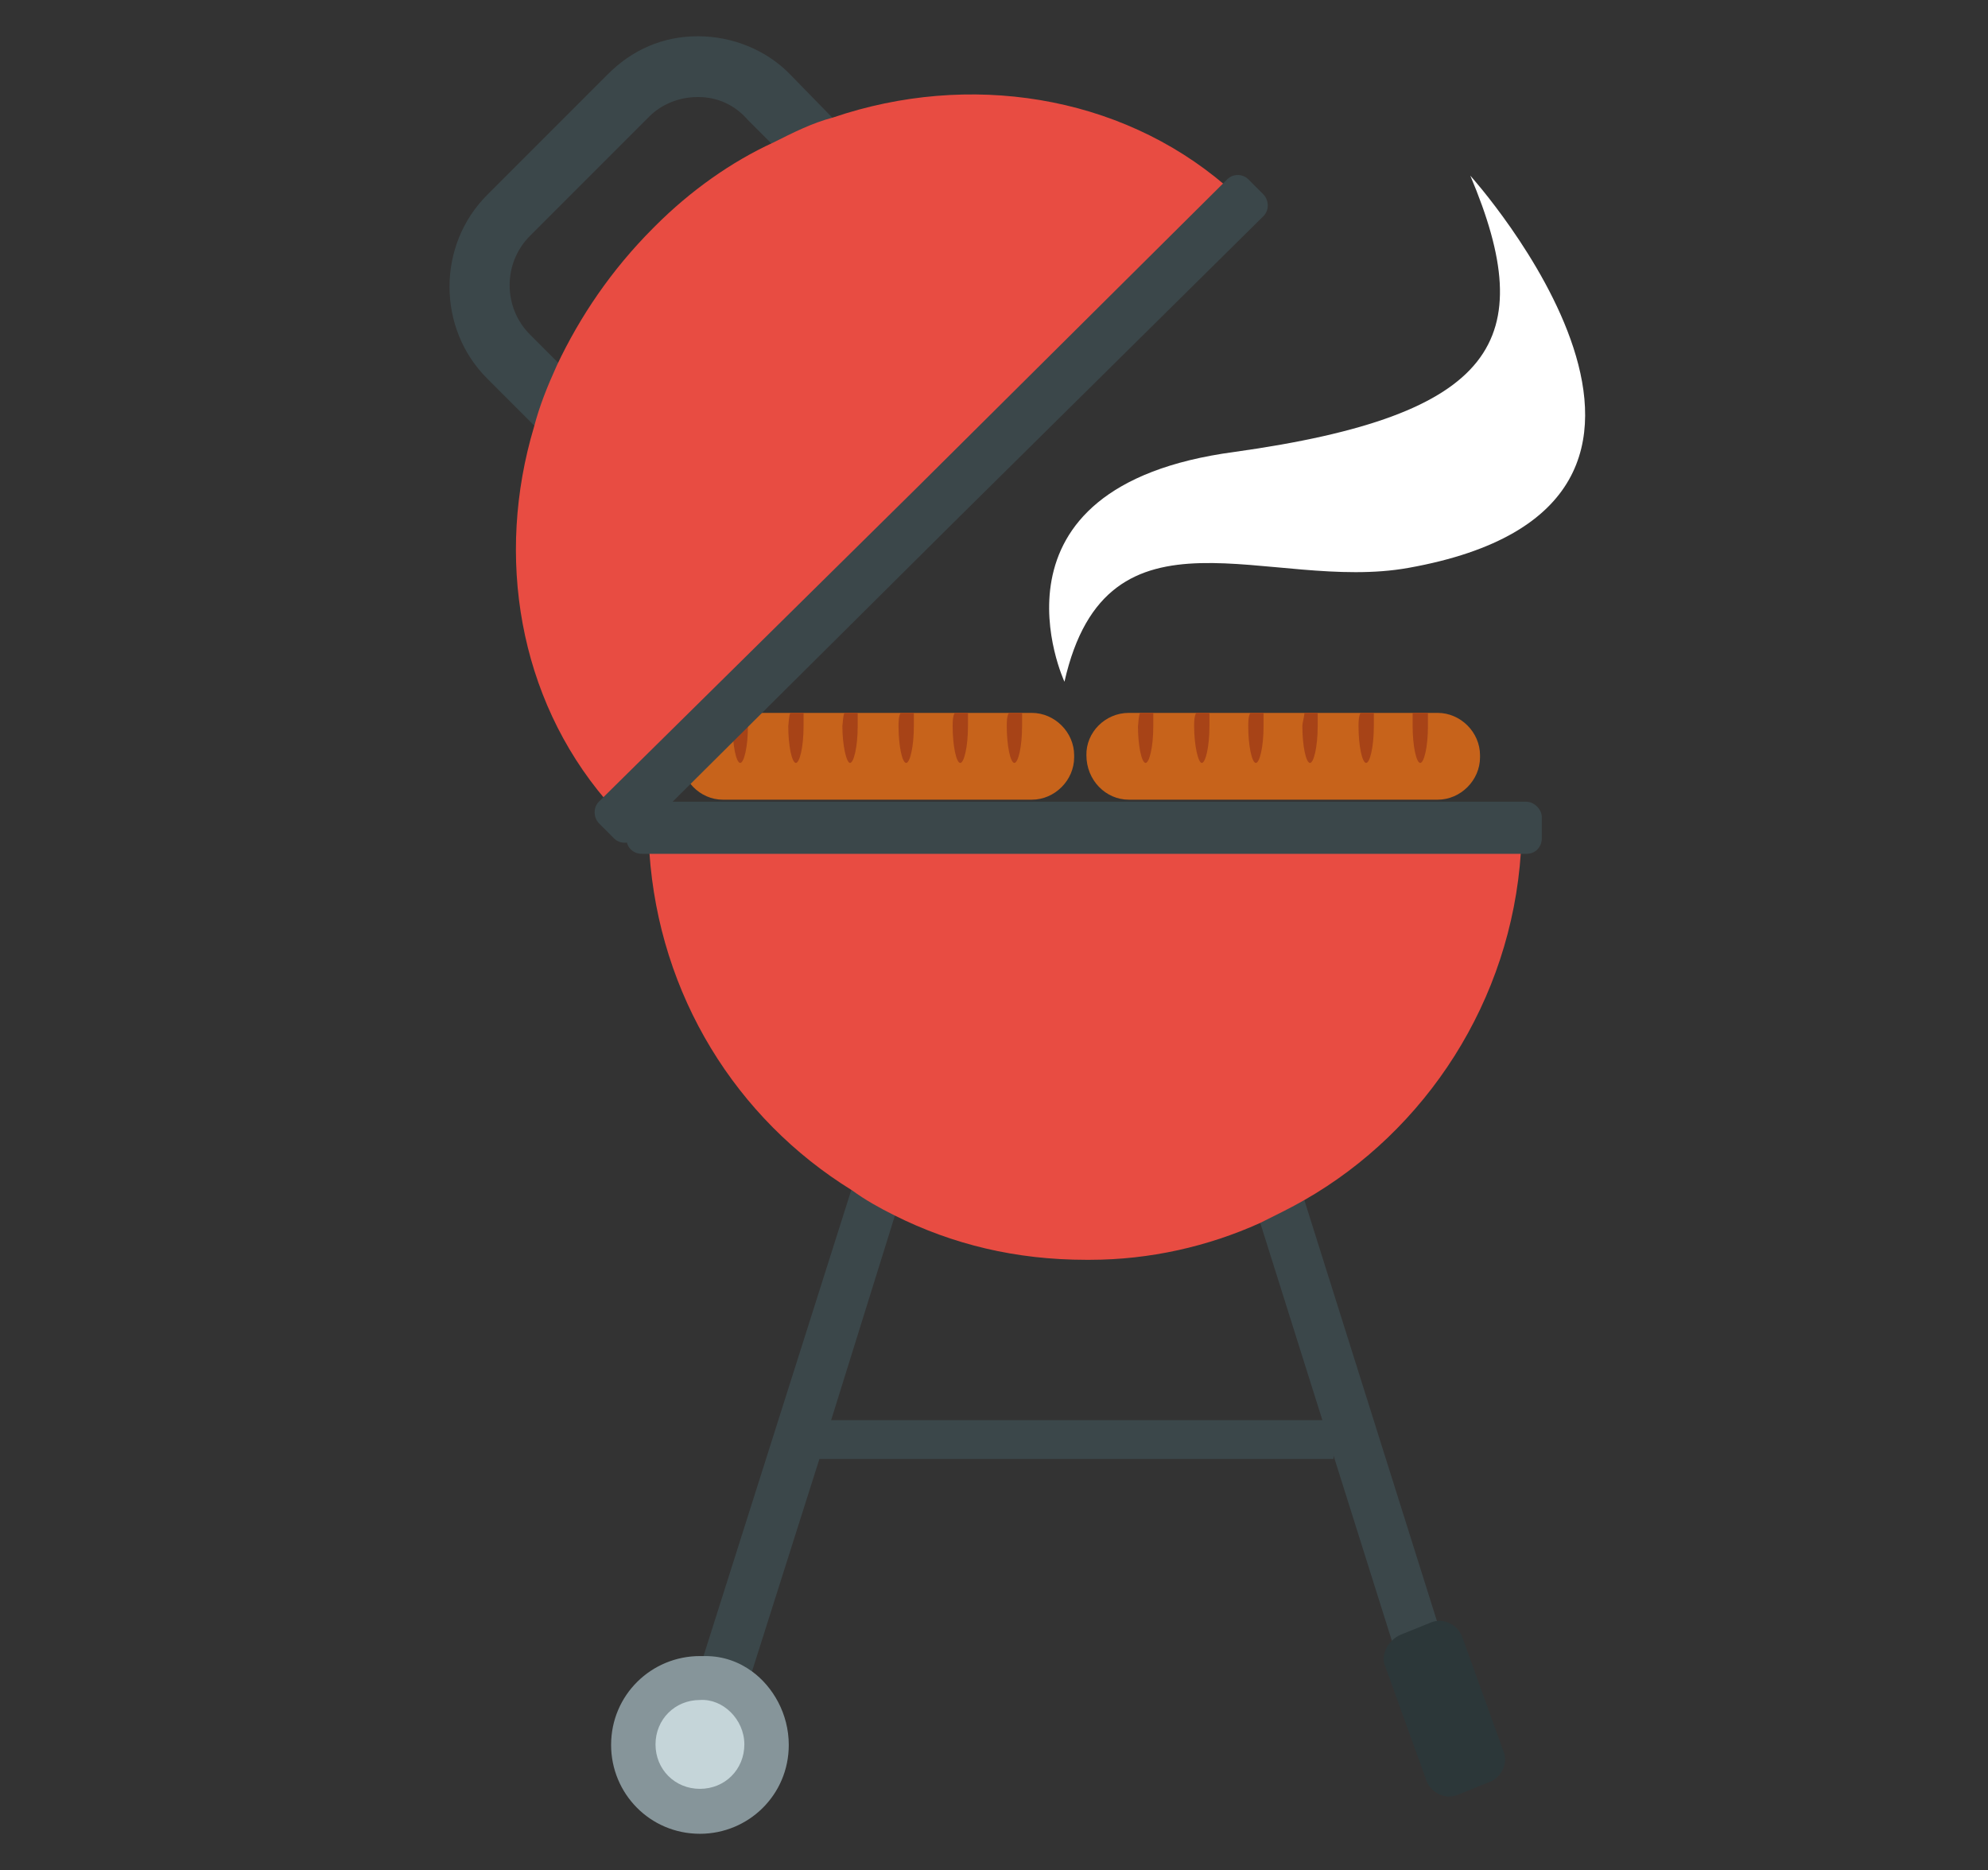
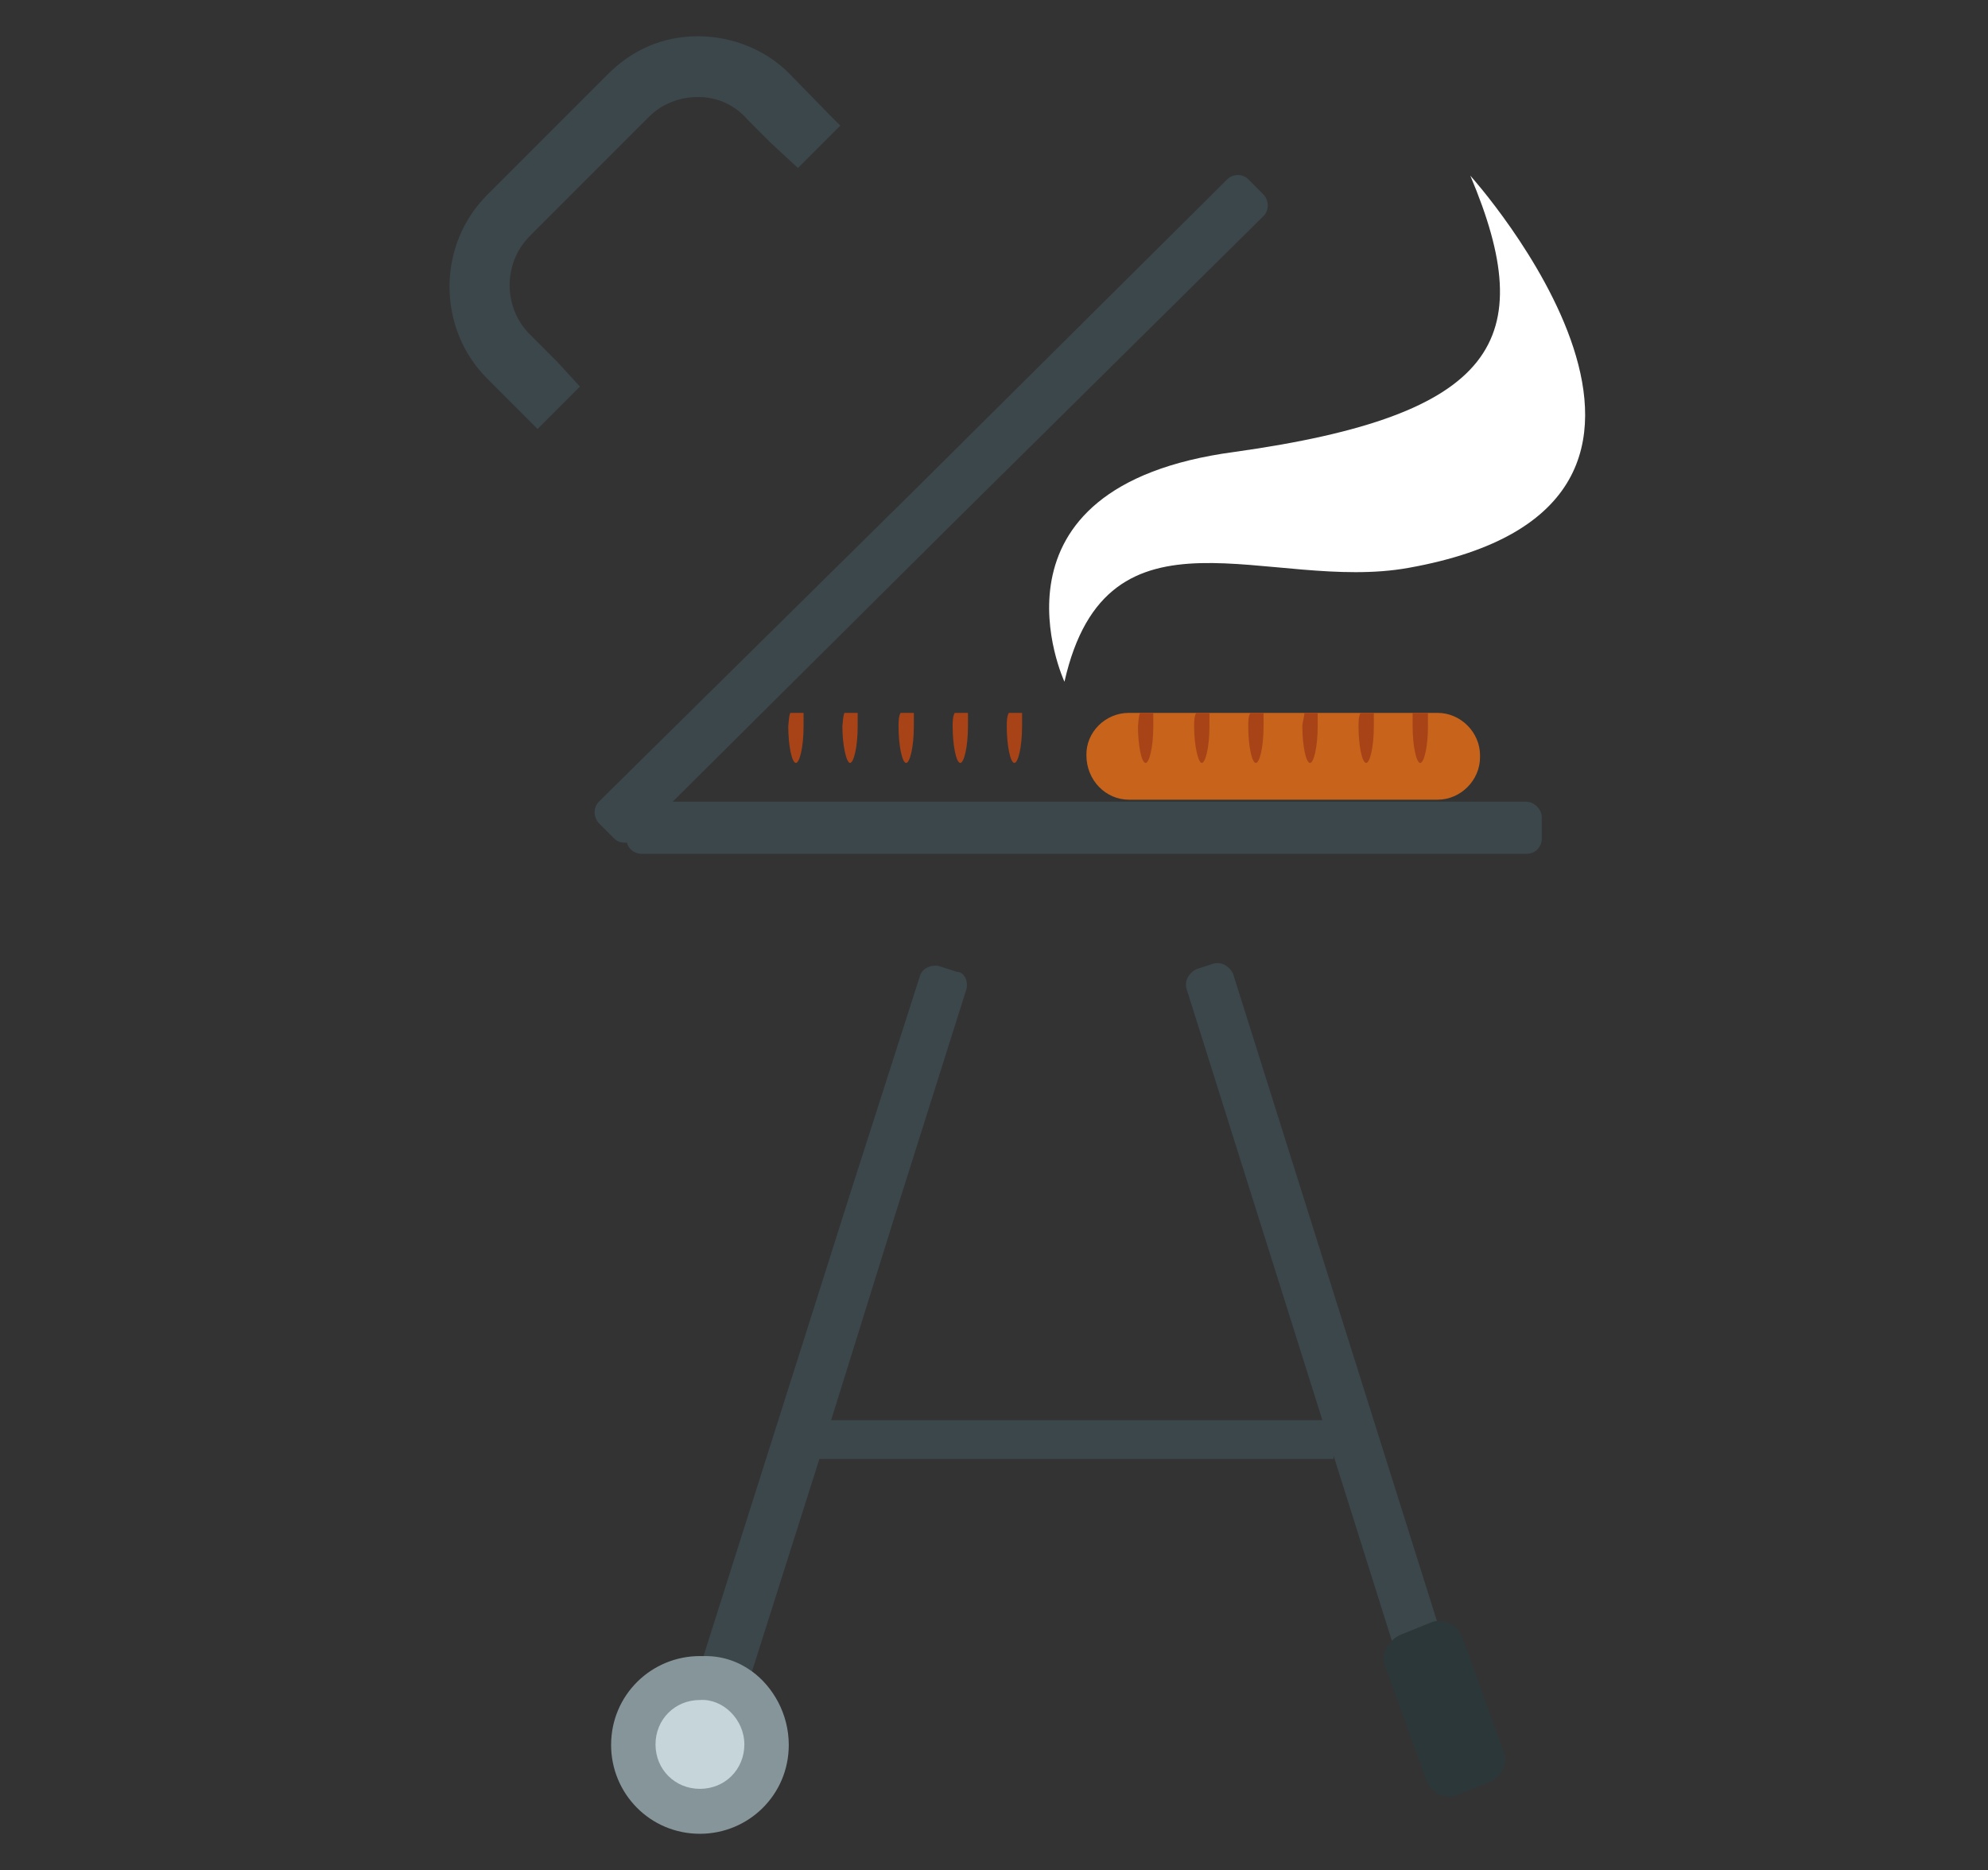
<svg xmlns="http://www.w3.org/2000/svg" id="Calque_1" x="0px" y="0px" viewBox="0 0 389.4 366.2" style="enable-background:new 0 0 389.4 366.2;" xml:space="preserve">
  <rect x="0" y="0" width="389.4" height="366.2" fill="#333333" stroke="none" />
  <style type="text/css">	.st0{fill:#3B474A;}	.st1{fill:#86959A;}	.st2{fill:#C5D5D9;}	.st3{fill:#2C3739;}	.st4{fill:#E84C42;}	.st5{fill:#C7631B;}	.st6{fill:#A74317;}	.st7{fill:#FFFFFF;}</style>
  <g>
    <g>
      <g>
        <path class="st0" d="M289.2,342l-47.7-151.4c-0.8-1.5-2.3-2.3-3.8-1.9l-3.4,1.1c-1.5,0.8-2.3,2.3-1.9,3.8l47.7,151.4    c0.8,1.5,2.3,2.3,3.8,1.9l3.4-1.1C288.8,345.1,289.6,343.5,289.2,342z" />
      </g>
    </g>
    <g>
      <g>
        <path class="st0" d="M187.4,190.3l-3.4-1.1c-1.5-0.4-3.4,0.4-3.8,1.9l-13.6,42.4l-28.8,90.8l-2.6,8.7l-2.6,9.1    c-0.4,1.5,0.4,3.4,1.9,3.8l3.4,1.1c1.5,0.4,3.4-0.4,3.8-1.9l2.6-8.3l3-9.5l13.2-41.6l2.3-7.6l12.5-40.1l14-44.3    C189.7,192.2,188.9,190.3,187.4,190.3z" />
      </g>
    </g>
    <g>
      <g>
        <path class="st1" d="M147.3,327.3c-2.6-1.9-5.7-3-9.1-3c-0.4,0-0.8,0-1.1,0c-9.5,0-17.4,7.6-17.4,17.4c0,9.5,7.6,17.4,17.4,17.4    c9.5,0,17.4-7.6,17.4-17.4C154.5,335.6,151.4,330.3,147.3,327.3z" />
      </g>
    </g>
    <g>
      <g>
        <path class="st2" d="M137.1,332.9c-4.9,0-8.7,3.8-8.7,8.7s3.8,8.7,8.7,8.7c4.9,0,8.7-3.8,8.7-8.7S141.6,332.6,137.1,332.9z" />
      </g>
    </g>
    <g>
      <g>
        <path class="st3" d="M271.4,326.5l7.9,21.9c0.8,2.6,3.8,4.2,6.4,3l5.7-2.3c2.6-0.8,4.2-3.8,3-6.4l-7.9-21.9    c-0.8-2.6-3.8-4.2-6.4-3l-5.7,2.3C271.8,321.2,270.3,324.2,271.4,326.5z" />
      </g>
    </g>
    <g>
      <g>
        <rect x="154.1" y="278.1" class="st0" width="107.1" height="7.6" />
      </g>
    </g>
    <g>
      <g>
-         <path class="st4" d="M126.8,161.2c0,1.9,0.4,3.8,0.4,5.7c1.9,28,17,52.2,39.7,66.2c2.6,1.9,5.3,3.4,8.3,4.9    c11.4,5.7,23.8,8.7,37.5,8.7c0.4,0,0.4,0,0.8,0c11.7,0,23.1-2.6,33.3-7.2c3-1.5,6.1-3,8.7-4.5c23.8-13.6,40.5-39,42.4-68.1    c0.4-1.9,0.4-3.8,0.4-5.7H126.8z" />
-       </g>
+         </g>
    </g>
    <g>
      <g>
        <path class="st0" d="M299,157H125.7c-1.9,0-3,1.5-3,3v4.2c0,1.9,1.5,3,3,3H299c1.9,0,3-1.5,3-3V160C302,158.5,300.5,157,299,157z    " />
      </g>
    </g>
    <g>
      <g>
        <path class="st5" d="M221.1,139.6h60.5c4.5,0,8.3,3.8,8.3,8.3v0.4c0,4.5-3.8,8.3-8.3,8.3h-60.5c-4.5,0-8.3-3.8-8.3-8.7l0,0    C212.7,143.4,216.5,139.6,221.1,139.6z" />
      </g>
      <g>
        <path class="st6" d="M223.3,139.6h2.6c0,0.8,0,1.5,0,2.6c0,4.2-0.8,7.2-1.5,7.2c-0.8,0-1.5-3.4-1.5-7.2    C223,141.5,223,140.3,223.3,139.6z" />
      </g>
      <g>
        <path class="st6" d="M234.3,139.6h2.6c0,0.8,0,1.5,0,2.6c0,4.2-0.8,7.2-1.5,7.2s-1.5-3.4-1.5-7.2    C233.9,141.5,233.9,140.3,234.3,139.6z" />
      </g>
      <g>
        <path class="st6" d="M244.9,139.6h2.6c0,0.8,0,1.5,0,2.6c0,4.2-0.8,7.2-1.5,7.2c-0.8,0-1.5-3.4-1.5-7.2    C244.5,141.5,244.5,140.3,244.9,139.6z" />
      </g>
      <g>
        <path class="st6" d="M255.5,139.6h2.6c0,0.8,0,1.5,0,2.6c0,4.2-0.8,7.2-1.5,7.2c-0.8,0-1.5-3.4-1.5-7.2    C255.1,141.5,255.5,140.3,255.5,139.6z" />
      </g>
      <g>
        <path class="st6" d="M266.5,139.6h2.6c0,0.8,0,1.5,0,2.6c0,4.2-0.8,7.2-1.5,7.2c-0.8,0-1.5-3.4-1.5-7.2    C266.1,141.5,266.1,140.3,266.5,139.6z" />
      </g>
      <g>
        <path class="st6" d="M276.7,139.6h3c0,0.8,0,1.5,0,2.6c0,4.2-0.8,7.2-1.5,7.2c-0.8,0-1.5-3.4-1.5-7.2    C276.7,141.5,276.7,140.3,276.7,139.6z" />
      </g>
    </g>
    <g>
      <g>
-         <path class="st5" d="M141.6,139.6h60.5c4.5,0,8.3,3.8,8.3,8.3v0.4c0,4.5-3.8,8.3-8.3,8.3h-60.5c-4.5,0-8.3-3.8-8.3-8.7l0,0    C133.3,143.4,137.1,139.6,141.6,139.6z" />
-       </g>
+         </g>
      <g>
-         <path class="st6" d="M143.9,139.6h2.6c0,0.8,0,1.5,0,2.6c0,4.2-0.8,7.2-1.5,7.2c-0.8,0-1.5-3.4-1.5-7.2    C143.5,141.5,143.5,140.3,143.9,139.6z" />
-       </g>
+         </g>
      <g>
        <path class="st6" d="M154.8,139.6h2.6c0,0.8,0,1.5,0,2.6c0,4.2-0.8,7.2-1.5,7.2c-0.8,0-1.5-3.4-1.5-7.2    C154.5,141.5,154.5,140.3,154.8,139.6z" />
      </g>
      <g>
        <path class="st6" d="M165.4,139.6h2.6c0,0.8,0,1.5,0,2.6c0,4.2-0.8,7.2-1.5,7.2s-1.5-3.4-1.5-7.2    C165.1,141.5,165.1,140.3,165.4,139.6z" />
      </g>
      <g>
        <path class="st6" d="M176.4,139.6h2.6c0,0.8,0,1.5,0,2.6c0,4.2-0.8,7.2-1.5,7.2c-0.8,0-1.5-3.4-1.5-7.2    C176,141.5,176,140.3,176.4,139.6z" />
      </g>
      <g>
        <path class="st6" d="M187,139.6h2.6c0,0.8,0,1.5,0,2.6c0,4.2-0.8,7.2-1.5,7.2c-0.8,0-1.5-3.4-1.5-7.2    C186.6,141.5,186.6,140.3,187,139.6z" />
      </g>
      <g>
        <path class="st6" d="M197.6,139.6h2.6c0,0.8,0,1.5,0,2.6c0,4.2-0.8,7.2-1.5,7.2c-0.8,0-1.5-3.4-1.5-7.2    C197.2,141.5,197.2,140.3,197.6,139.6z" />
      </g>
    </g>
    <g>
      <g>
        <g>
          <path class="st0" d="M154.5,14.3c-4.5-4.5-11-7.2-17.8-7.2s-12.9,2.6-17.8,7.6l0,0l-9.8,9.8L95.4,38.2c-9.8,9.8-9.8,26.1,0,35.9     l9.1,9.1l0.8,0.8l8.3-8.3l-4.5-4.9l-5.3-5.3c-5.3-5.3-5.3-14,0-19.3l13.6-13.6l9.8-9.8l0,0c2.3-2.3,5.7-3.8,9.5-3.8     s7.2,1.5,9.8,4.5l4.5,4.5l5.3,4.9l8.3-8.3l-1.9-1.9L154.5,14.3z" />
        </g>
      </g>
      <g>
        <g>
-           <path class="st4" d="M240,36.3C219.2,18.5,189.7,14,163.2,23c-4.2,1.1-7.9,3-11.7,4.9c-8.3,3.8-16.3,9.5-23.1,16.3l-0.4,0.4     c-8.3,8.3-14.4,17.4-18.9,26.9c-1.9,4.2-3.4,7.9-4.5,12.1c-7.6,25.4-3,53,14,73c1.1,1.5,2.3,2.6,3.8,4.2l61.3-60.9l60.2-59.8     C242.6,38.6,241.1,37.4,240,36.3z" />
-         </g>
+           </g>
      </g>
      <g>
        <g>
          <path class="st0" d="M240.4,35.1l-0.8,0.8l-60.2,59.8l-61.3,60.5l-0.8,0.8c-1.1,1.1-1.1,3,0,4.2l3,3c1.1,1.1,3,1.1,4.2,0     l62.1-61.7l60.9-60.2c1.1-1.1,1.1-3,0-4.2l-3-3C243.4,34,241.5,34,240.4,35.1z" />
        </g>
      </g>
    </g>
    <g>
      <path class="st7" d="M275.9,111.2c70-12.5,12.1-76.8,12.1-76.8c13.6,32.2,5.3,46.9-46.2,54.1c-51.1,6.8-33.3,45-33.3,45   C216.9,96.4,248.7,116.1,275.9,111.2z" />
    </g>
  </g>
</svg>